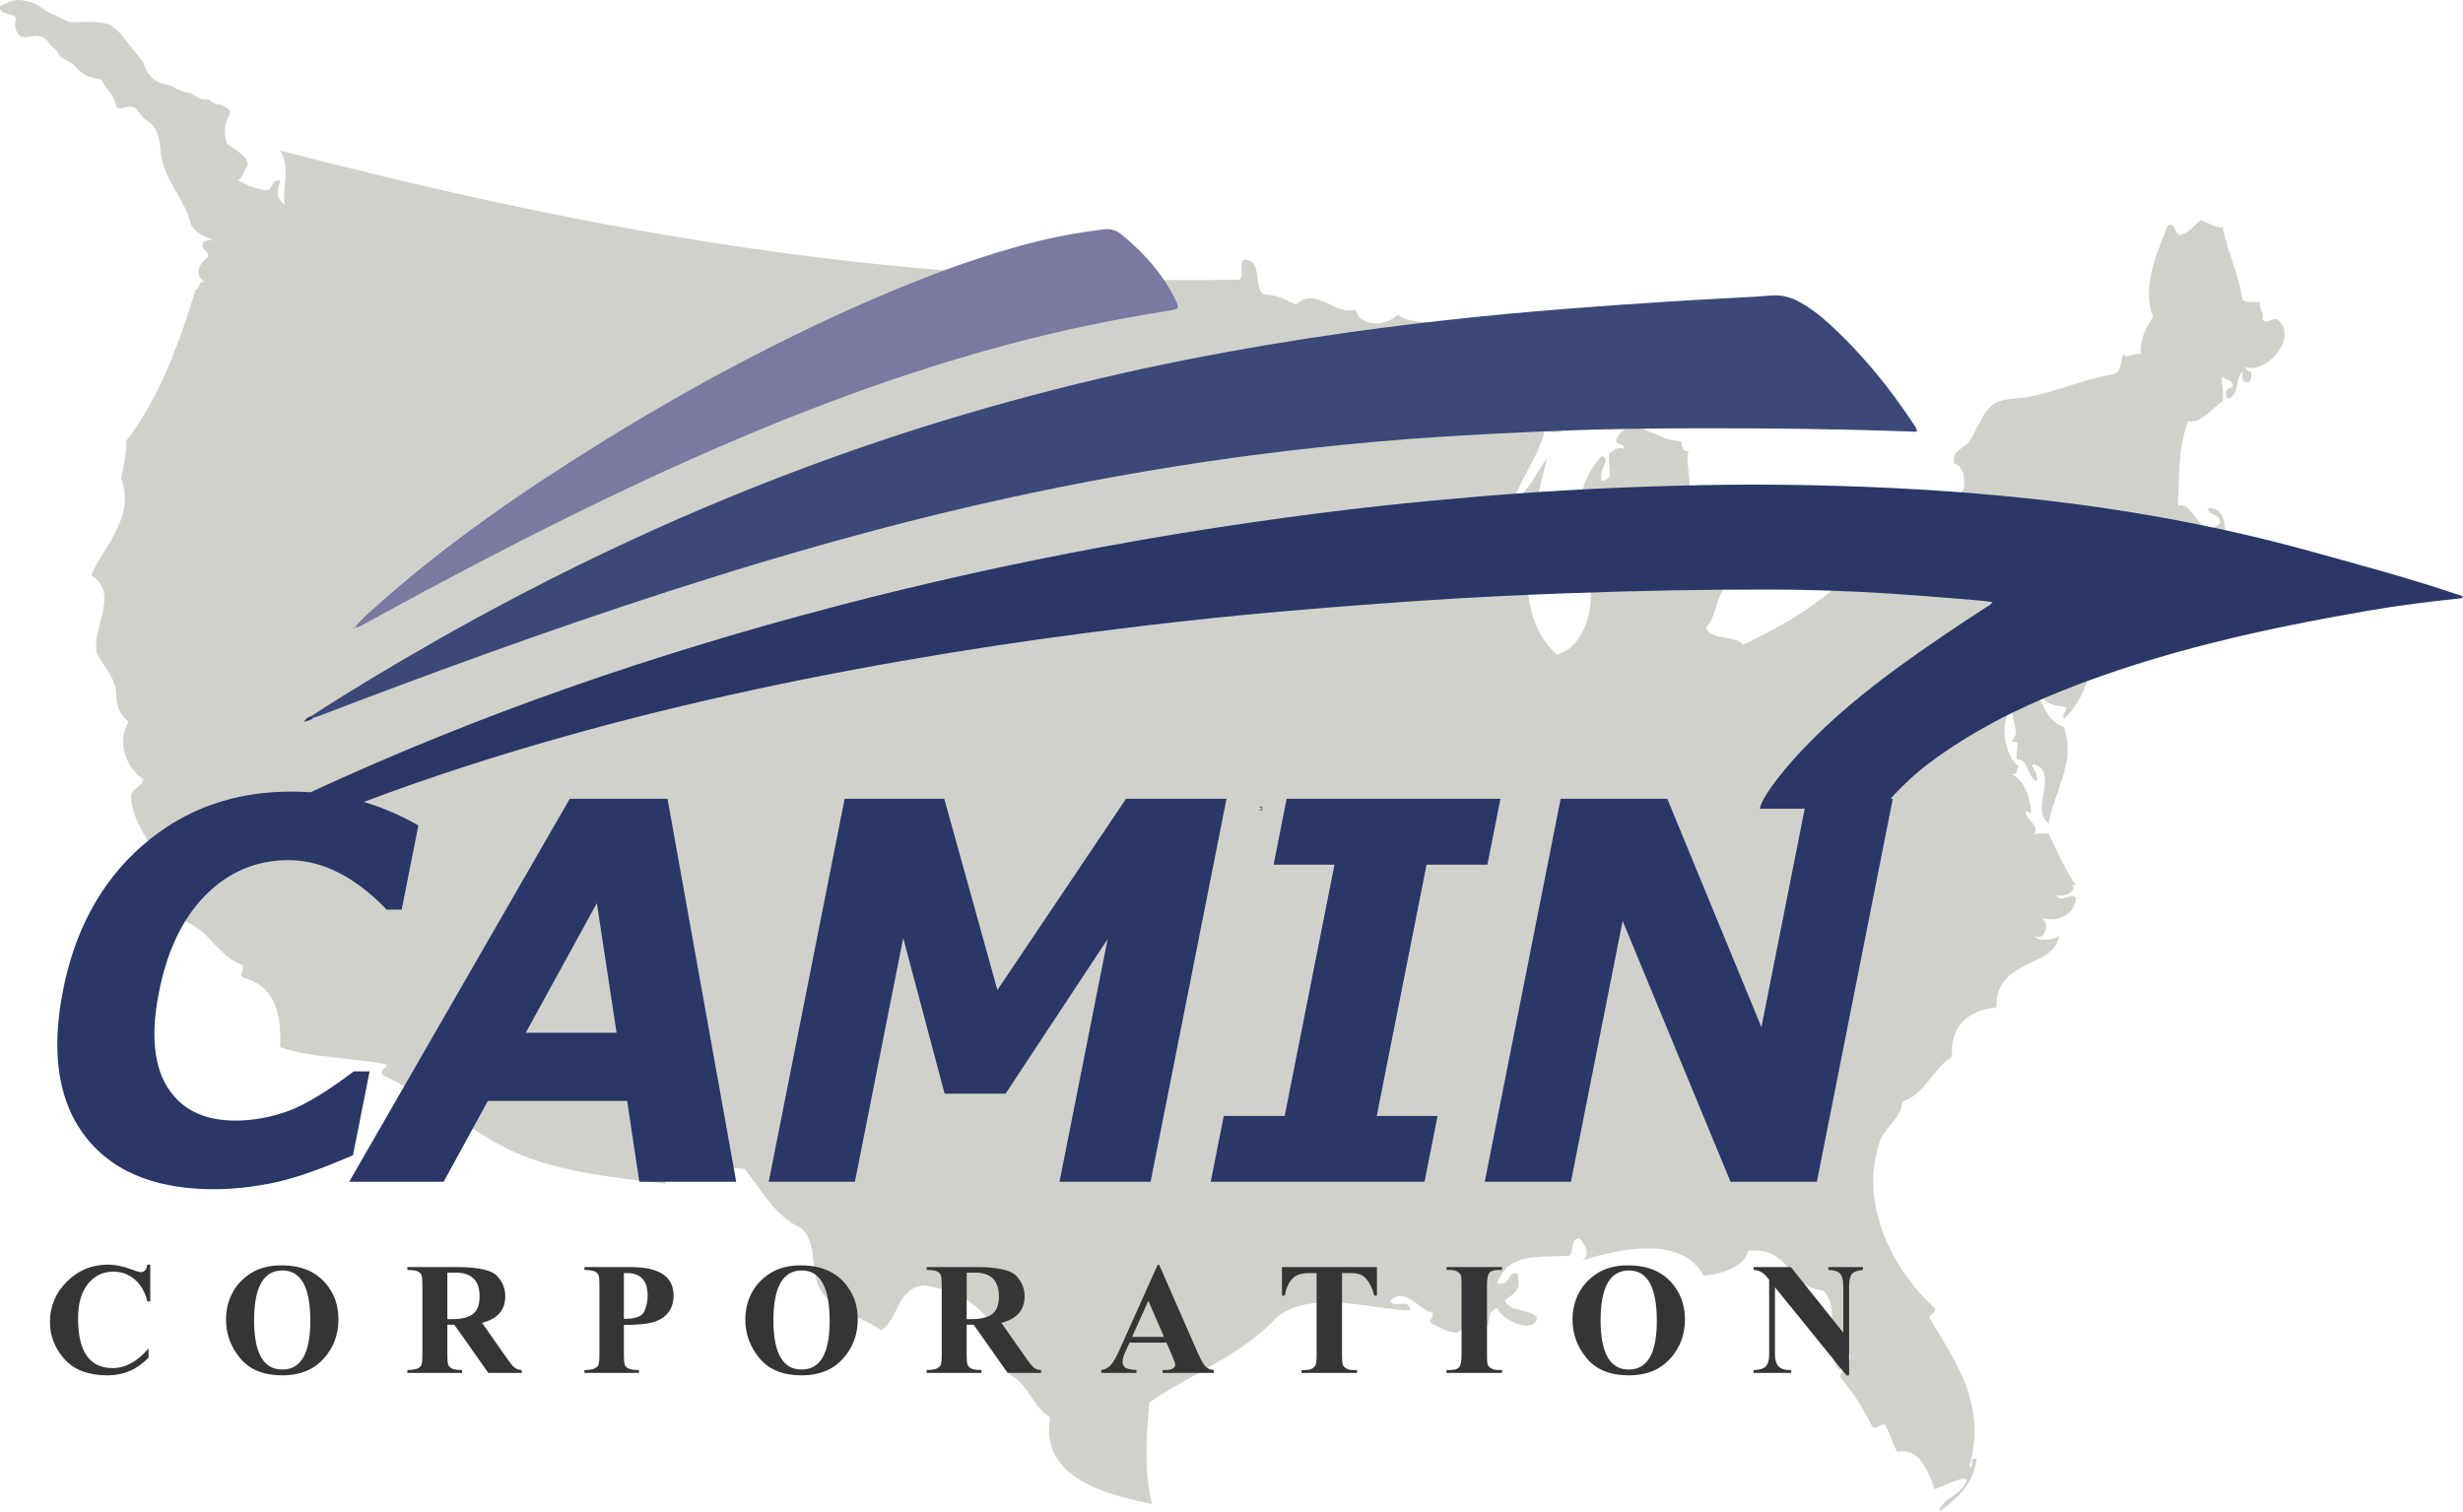
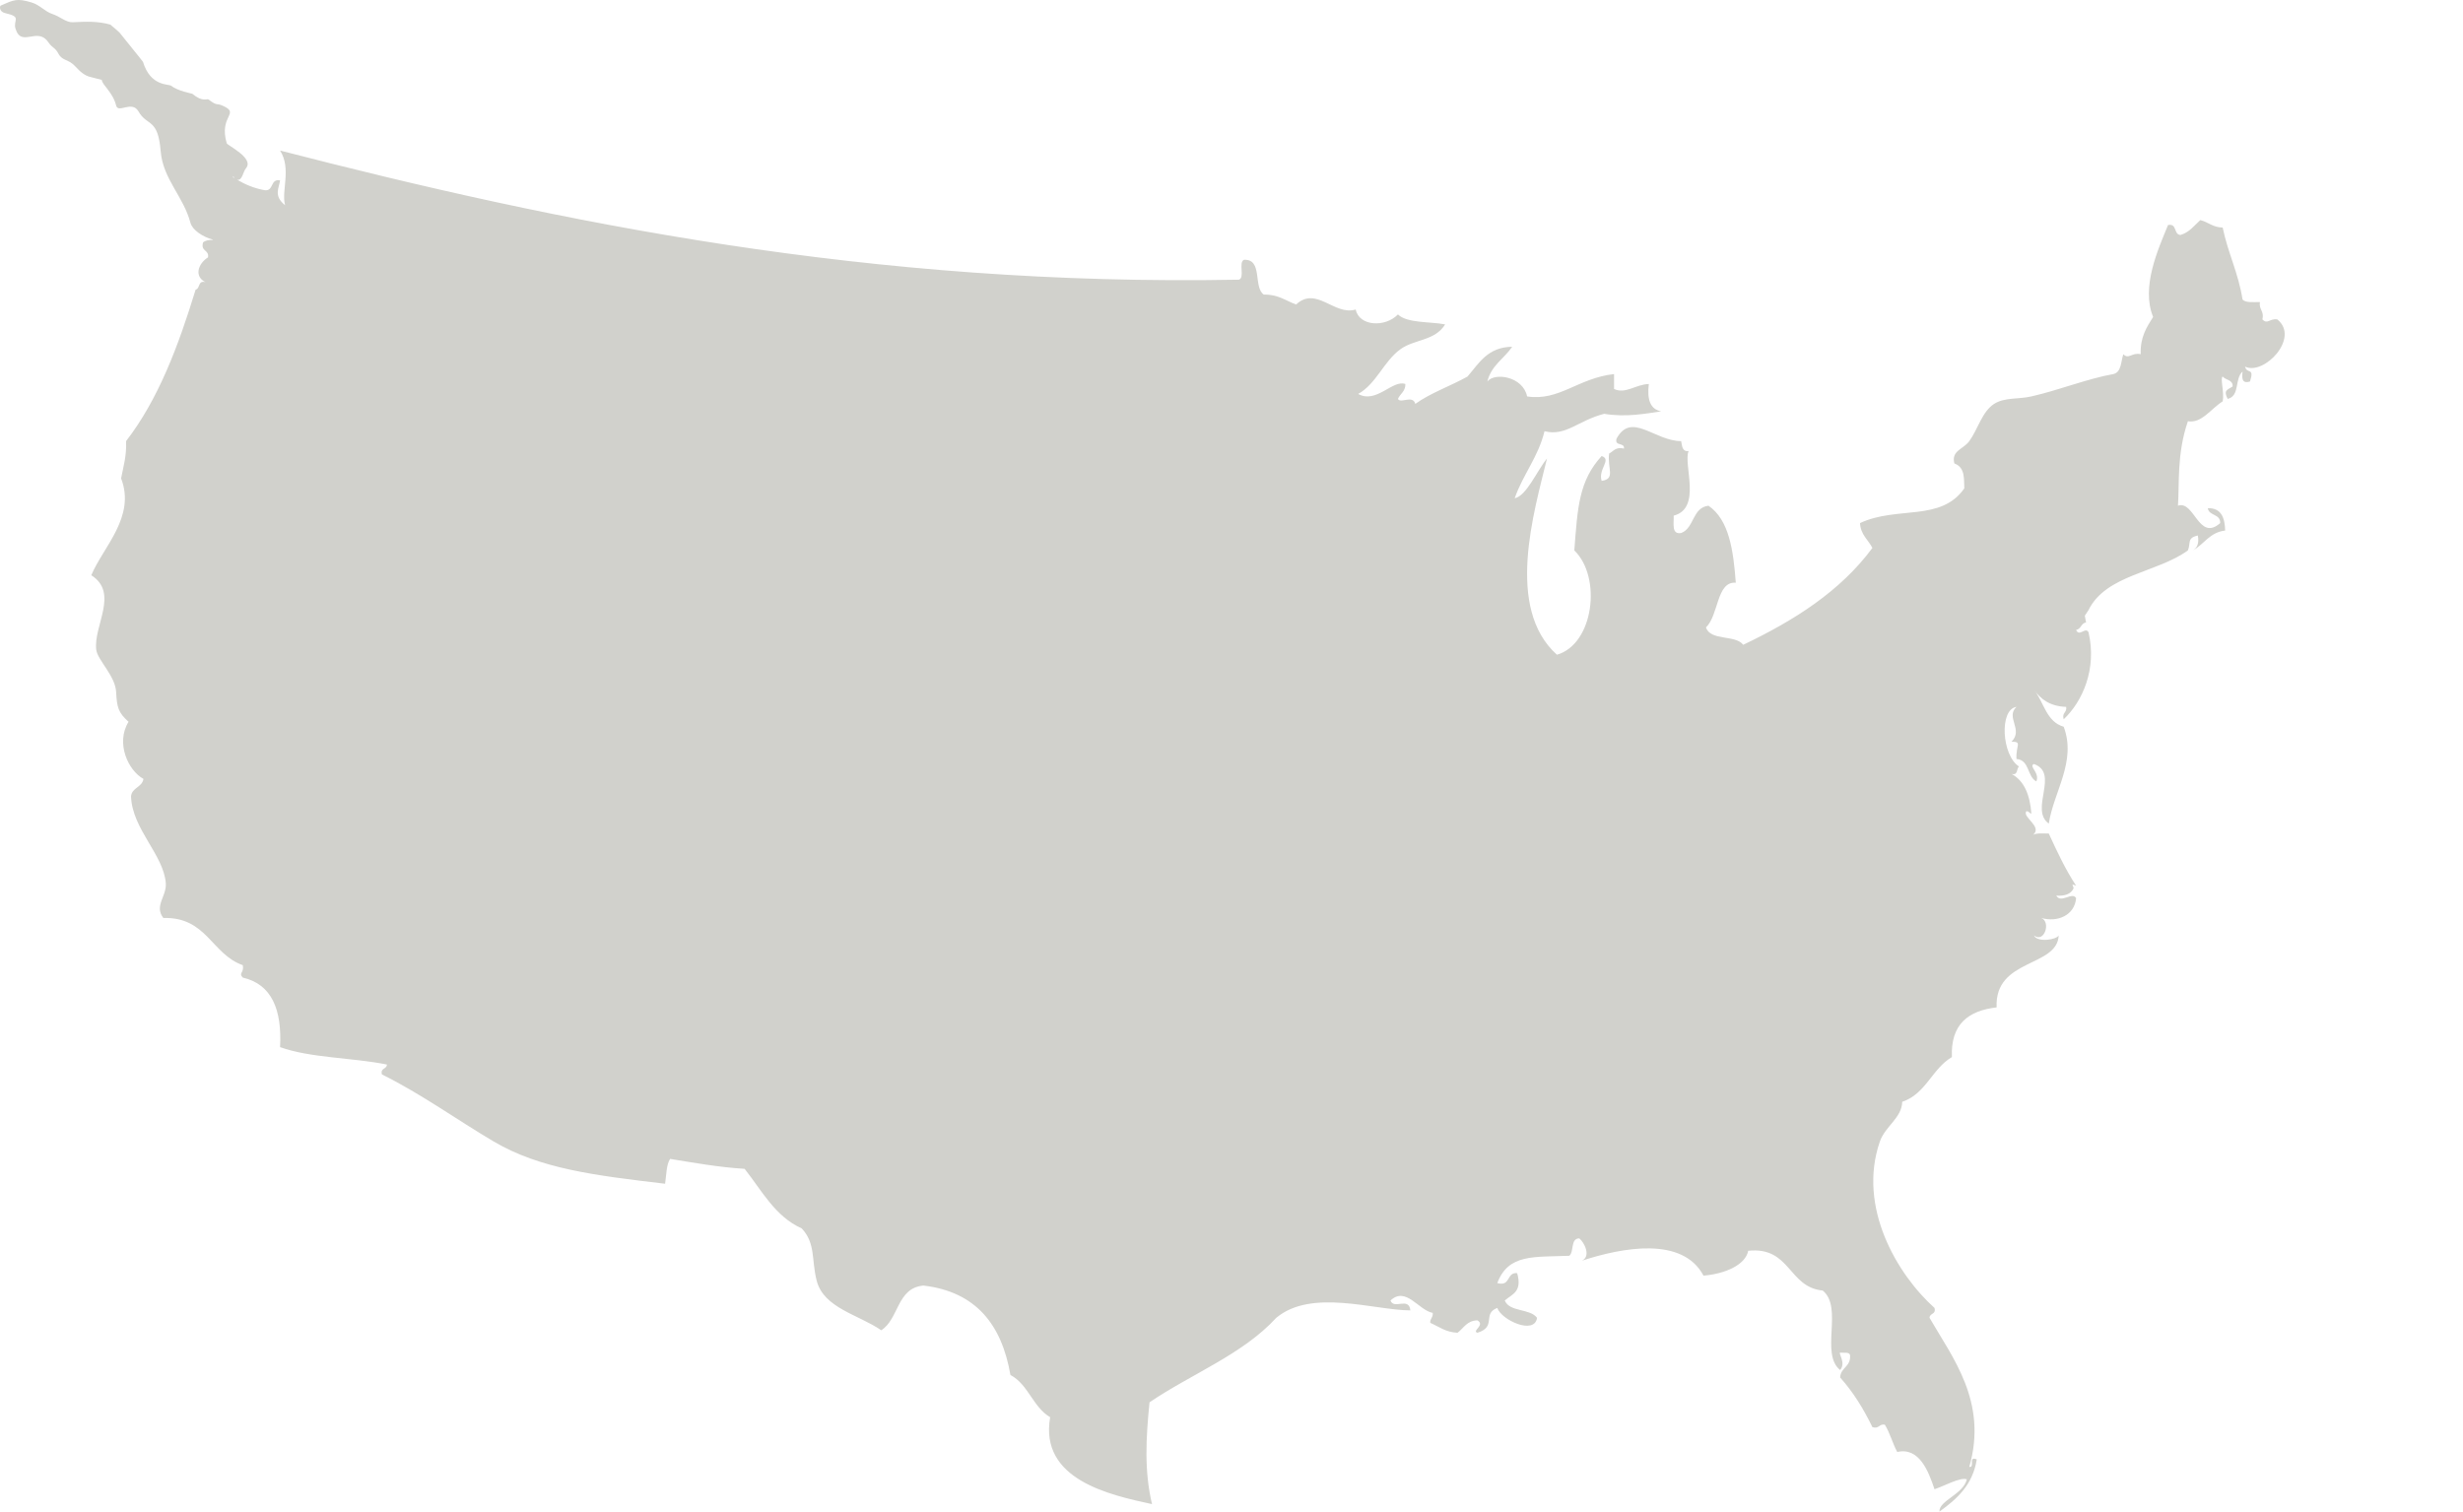
<svg xmlns="http://www.w3.org/2000/svg" xml:space="preserve" width="26.095mm" height="16.018mm" version="1.1" style="shape-rendering:geometricPrecision; text-rendering:geometricPrecision; image-rendering:optimizeQuality; fill-rule:evenodd; clip-rule:evenodd" viewBox="0 0 2609.5 1601.8">
  <defs>
    <style type="text/css">
   
    .fil4 {fill:#373435}
    .fil1 {fill:#2A3767}
    .fil0 {fill:#D1D1CC}
    .fil3 {fill:#7979A1;fill-rule:nonzero}
    .fil2 {fill:#3C4978;fill-rule:nonzero}
   
  </style>
  </defs>
  <g id="Capa_x0020_3">
    <g id="_1085991864">
      <path class="fil0" d="M2412.79 338.49c-8.28,-1.31 -10.29,5.74 -15.79,0 2.11,-9.12 -3.93,-10.11 -2.64,-18.42 -6.98,-0.03 -15.02,1 -18.42,-2.63 -4.38,-28.08 -15.53,-49.39 -21.05,-76.32 -10.41,-0.13 -15.26,-5.8 -23.69,-7.9 -6.49,5.8 -11.55,13.02 -21.06,15.79 -7.42,-0.47 -3.28,-12.51 -13.16,-10.53 -10.36,25.4 -28.8,65.57 -15.79,97.38 -6.76,10.79 -13.8,21.29 -13.15,39.48 -9.45,-2.18 -12.74,5.94 -18.43,0 -2.61,7.92 -1.95,19.11 -10.53,21.05 -27.29,4.84 -57.77,17.08 -86.85,23.69 -13.93,3.17 -28.43,0.85 -39.48,7.9 -12.77,8.14 -17.18,26.91 -26.32,39.48 -6.34,8.72 -19.42,10.07 -15.79,23.69 12.16,4.21 9.87,18.31 10.53,26.31 -24.83,35.79 -71.03,18.36 -110.54,36.85 0.75,12.42 8.67,17.65 13.16,26.31 -33.92,45.92 -82.82,76.86 -136.86,102.65 -8.34,-10.96 -34.79,-3.8 -39.47,-18.42 13.68,-13.1 11.04,-48.96 31.58,-47.37 -2.55,-34.31 -7.05,-66.65 -28.95,-81.59 -17.25,2.06 -14.89,23.71 -28.95,28.95 -10.49,1.71 -7.55,-10.01 -7.9,-18.42 30.15,-7.79 9.92,-54.32 15.8,-68.44 -6.95,0.81 -6.8,-5.49 -7.9,-10.52 -28.37,-0.13 -52.63,-31.61 -68.44,-2.63 -2.31,8.45 8.68,3.6 7.9,10.52 -9.1,-2.09 -11.11,2.93 -15.79,5.27 -1.99,16.02 7.18,26.83 -7.9,28.95 -4.02,-12.64 11.18,-22.56 0,-26.33 -24.17,26.47 -25.47,54.61 -28.94,100.02 29.34,28.37 20.61,99.39 -18.43,110.54 -55.13,-49.54 -24.22,-151.49 -10.52,-207.92 -10.69,13.03 -21.72,39.66 -34.22,42.11 8.85,-25.37 24.89,-43.54 31.59,-71.06 22.54,5.75 35.38,-11.25 63.16,-18.42 23.39,3.85 44.06,-0.21 60.53,-2.64 -11.92,-2.11 -15.14,-12.93 -13.16,-28.94 -14.05,0.39 -24.54,10.97 -36.84,5.26 0,-5.26 0,-10.53 0,-15.8 -38.32,4.27 -58.19,28.98 -92.12,23.69 -4.45,-21.33 -34.59,-25.69 -42.11,-15.79 4.04,-17 17.8,-24.31 26.32,-36.84 -26.01,0.32 -35.17,17.47 -47.38,31.58 -17.99,10.08 -38.92,17.22 -55.27,28.95 -2.81,-9.94 -15.61,0.09 -18.42,-5.26 2.34,-5.56 8.01,-7.78 7.89,-15.79 -13.48,-4.99 -30.81,21.34 -50,10.52 19.19,-10.65 27.03,-34.56 44.74,-47.37 14.88,-10.76 36.53,-8.66 47.38,-26.32 -15.5,-3.06 -40.22,-1.09 -50.01,-10.53 -13.59,14 -41.11,12.55 -44.74,-5.26 -22.63,6.95 -41.73,-25.31 -63.17,-5.27 -10.9,-4 -19,-10.82 -34.21,-10.52 -11.48,-7.83 -0.7,-37.91 -21.05,-36.85 -6.05,2.74 1.24,18.79 -5.28,21.06 -389.77,7.28 -718.84,-60.19 -1015.9,-136.86 12.24,19.27 1.15,42.57 5.27,57.9 -12.53,-9.97 -6.3,-18.27 -5.27,-26.32 -10.59,-1.82 -6.46,11.09 -15.79,10.53 -11.75,-1.96 -21.2,-6.22 -29.87,-11.25 5.49,1.71 6.41,-8.41 9.44,-11.93 9.38,-10.88 -19.6,-24.25 -20.3,-26.65 -8.73,-29.75 15.07,-31.28 -4.53,-39.89 -6.76,-2.97 -4.95,0.93 -14.75,-6.47 -1.75,-1.31 -5.85,3.33 -17.24,-6.11 -0.09,-0.08 -15.71,-3.04 -22.26,-8.41 -2.64,-2.16 -21.88,1.07 -29.95,-25.39 -0.17,-0.57 -22.05,-27.31 -24.88,-31.07 -0.6,-0.79 -9.72,-8.43 -9.77,-8.42 -13.46,-3.78 -26.05,-3.13 -39.89,-2.47 -6.91,0.33 -13.07,-5.97 -21.58,-8.78 -7.74,-2.55 -13.18,-9.56 -21.87,-12.17 -15.68,-4.7 -18.8,-2.78 -32.6,3.22 -1.47,0.63 -1.9,6.59 4.57,8.05 18.4,4.17 8.05,7.09 10.98,16.54 6.3,20.36 23.19,-2.53 34.72,14.29 4.44,6.49 7.02,5.2 10.74,12.14 4.31,8.07 10.56,5.32 18.18,13.81 4.28,4.76 9.72,9.74 16.13,10.99 0.7,0.14 11.13,2.83 11.65,3.01 0.17,5.25 11.62,12.84 15.2,27.19 2.17,8.72 16.75,-5.84 23.65,6.2 9.37,16.32 20.62,6.55 23.53,42.21 2.42,29.5 24.08,47.77 31.54,75.82 2.03,7.62 12.8,14.8 23.72,17.89l0.17 0.29c-4.58,-0.2 -8.18,0.58 -10.53,2.62 -2.81,9.84 6.54,7.51 5.27,15.8 -10.88,6.9 -14.8,20.48 -2.64,26.32 -8.45,-2.31 -5.45,6.82 -10.52,7.89 -18.28,59.81 -39.62,116.54 -73.69,160.55 0.71,15.62 -2.87,26.95 -5.27,39.47 15.77,40.8 -19.17,72.86 -31.58,102.65 29.69,18.86 2.09,53.55 5.26,78.96 1.38,10.99 20.19,27.62 21.06,44.74 0.85,16.72 2.45,21.91 13.16,31.58 -13.93,22.54 -0.33,51.79 15.79,60.53 -1.46,9.08 -12.1,8.96 -13.16,18.42 1.07,34.58 34.6,62.03 36.84,92.12 1.04,13.88 -12.6,23.93 -2.62,36.85 46.04,-1.31 51.04,38.44 84.21,50.01 1.57,8.39 -4.94,8.13 0,13.15 30.65,7.08 41.56,33.9 39.48,73.7 32.28,11.58 76.67,11.06 113.17,18.42 -0.03,5.23 -7.18,3.35 -5.26,10.52 41.38,20.41 80.34,48.63 118.43,71.06 49.1,28.92 107.09,35.96 181.6,44.75 1.35,-9.18 1.19,-19.87 5.27,-26.32 25.7,4.13 50.87,8.79 78.96,10.53 18.22,23.01 32.11,50.35 60.52,63.16 14.87,15.89 10.16,33.17 15.8,55.27 7.45,29.23 44.49,36.07 68.43,52.64 18.81,-11.89 16.42,-44.98 44.74,-47.37 55.74,6.55 82.98,41.59 92.12,94.74 18.97,9.98 23.82,34.07 42.1,44.75 -11.61,66.22 63.01,82.38 107.92,92.11 -8.31,-35.04 -6.49,-69.69 -2.64,-107.9 44.42,-30.16 98.53,-50.61 134.23,-89.49 37.47,-31.32 103.44,-8.11 142.12,-7.9 -1.49,-14.8 -17.61,-0.45 -21.05,-10.52 16.5,-15.28 29.63,10.37 44.73,13.16 0.6,4.98 -2.96,5.81 -2.62,10.53 9.16,3.99 16.32,9.98 28.94,10.52 6.52,-4.88 9.9,-12.91 21.07,-13.15 8.68,5.23 -6.53,11.24 0,13.15 20.86,-6.47 4.68,-20.06 21.04,-26.31 3.97,12.51 39.39,29.2 42.12,10.52 -7.39,-10.16 -29.2,-5.89 -34.22,-18.42 8.25,-6.93 18.66,-9.26 13.16,-28.95 -11.69,-1.16 -6.51,14.54 -21.06,10.53 11.73,-31.33 39.17,-27.37 76.33,-28.95 5.19,-4.47 0.99,-18.32 10.53,-18.42 5.52,4.33 12.73,19.26 2.63,23.68 43.5,-14.22 106.85,-25.86 128.96,15.79 23.33,-1.94 44.56,-11.57 47.38,-26.32 45.05,-4.7 42.15,38.55 78.95,42.12 22.04,17.96 -3.07,66.97 18.43,84.21 6.45,-7.35 -2.02,-17.72 0,-18.42 3.93,0.44 9.71,-0.94 10.52,2.63 1.09,12.49 -9.93,12.87 -10.52,23.69 13.69,15.25 24.76,33.13 34.21,52.64 7.44,2.17 6.82,-3.71 13.16,-2.64 5.38,8.66 8.2,19.88 13.16,28.96 23.11,-5.29 32.96,19.98 39.47,39.47 10,-3.24 27.24,-13.02 34.22,-10.52 -3.51,15.83 -29.85,22.73 -28.95,34.21 18.34,-13.25 35.17,-28 39.49,-55.27 -9.37,-4.1 -1.59,8.94 -7.91,7.89 19.89,-68.98 -18.12,-116.23 -42.1,-157.91 0.03,-5.22 7.18,-3.34 5.25,-10.52 -39.81,-35.68 -81.85,-107.11 -57.89,-176.35 5.56,-16.09 23.37,-25.12 23.68,-42.1 25.07,-8.27 31.6,-35.09 52.64,-47.37 -1.49,-34.84 17.45,-49.24 47.38,-52.65 -2.34,-52.11 64.24,-42.18 65.79,-76.32 -2.06,4.63 -22.78,7.83 -26.32,0 10.98,8.77 18.35,-14.12 7.9,-18.42 17.02,4.89 35.26,-2.74 36.85,-21.06 -4.21,-7.19 -16.07,6.15 -21.06,-2.63 9.36,0.6 15.77,-1.77 18.43,-7.9l-1.32 -3.94 3.95 1.31c-11.18,-16.89 -20.12,-36.03 -28.96,-55.27 -5.97,0.03 -12.69,-0.7 -16.64,1.36 10.45,-8.69 -12.09,-18.92 -7.04,-25.04 2.64,-0.01 3.13,2.13 5.26,2.63 -1.52,-19.54 -7.37,-34.74 -21.05,-42.11 7.08,1.81 5.08,-5.44 7.89,-7.9 -18.28,-11.7 -21.13,-60.52 -2.63,-63.16 -11.93,11.01 7.62,24.16 -5.26,36.84 11.8,0.16 4.34,3.75 5.26,18.42 14.01,0.92 11.12,18.71 21.05,23.69 3.86,-9.36 -8.45,-15.77 -2.63,-18.42 27.63,9.71 -5.05,48.21 15.79,63.17 5.24,-33.96 29.61,-65.83 15.79,-102.65 -18.44,-5.23 -21.08,-26.28 -31.58,-39.48 7.14,10.41 17.24,17.87 34.21,18.43 1.08,6.34 -4.8,5.72 -2.63,13.16 19.78,-18.69 35.39,-53.1 26.33,-92.12 -3.12,-6.48 -9.95,5.4 -13.16,-2.63 5.36,-0.78 5.15,-7.12 10.52,-7.89l-1.31 -7.11 3.95 -6.05c18.59,-37.56 72.81,-39.48 105.27,-63.17 3.28,-7.9 -1.26,-13.16 10.52,-15.79 1.51,8.51 -0.79,13.23 -5.26,15.79 11.95,-6.47 17.7,-19.15 34.22,-21.05 -0.4,-13.65 -4.08,-23.99 -18.42,-23.7 1.25,8.41 13.49,5.81 13.15,15.8 -22.78,20.17 -27.41,-24.49 -44.74,-18.42 1.62,-23.22 -1.35,-55 10.53,-89.49 14.65,2.53 24.51,-13.49 36.85,-21.05 1.92,-9.12 -2.88,-24.97 0,-26.32 3.09,3.93 10.93,3.1 10.52,10.53 -6.23,3.96 -9.71,3.99 -5.26,13.16 13.25,-3.16 7.12,-21.21 15.79,-28.96 -0.74,6.88 -0.88,13.18 7.89,10.53 5,-15.5 -3.17,-7.36 -5.26,-15.79 19.84,9.82 58.6,-30.31 34.22,-50.01zm-2164.68 -149.88l-1.84 -1.13c0.37,-0.12 0.87,-0.13 1.52,-0.02l0.32 1.15z" />
      <g>
-         <path class="fil1" d="M1334.06 855.14c1.59,-0.95 3.22,-0.76 3.39,1.11 0.06,0.69 -2.2,1.59 -3.39,2.4 0,-1.17 0,-2.34 0,-3.51zm-0.03 -0.57c1.22,0.81 3.5,1.71 3.44,2.39 -0.18,1.89 -1.82,2.09 -3.44,1.13 0,-1.18 0,-2.35 0,-3.52zm-1004.13 -95.83c0.66,0.68 1.34,1.38 2,2.07 -2.39,2.28 -5.46,2.74 -9.74,4.07 2.26,-4.04 4.94,-5.16 7.74,-6.14zm45.56 -93.65c0.18,0.18 0.36,0.37 0.52,0.56 -0.2,0.16 -0.4,0.46 -0.58,0.46 -0.18,0 -0.37,-0.32 -0.54,-0.49 0.19,-0.17 0.38,-0.34 0.6,-0.53zm277.79 429.29l-20.9 -137.34 -75.34 137.34 96.24 0zm707.84 88.14l52.78 -266.3 -64.52 0 13.83 -69.79 226.51 0 -13.83 69.79 -64.43 0 -52.78 266.3 64.43 0 -13.83 69.79 -226.51 0 13.83 -69.79 64.52 0zm-187.61 -187.32l-108.14 163.78 -64.52 0 -43.89 -164.99 -51.19 258.32 -91.3 0 80.44 -405.88 105.55 0 56.29 202.65 136.27 -202.65 106.47 0 -80.45 405.88 -96.49 0 50.96 -257.11zm-509.02 171.39l-147.56 0 -46.87 85.72 -100.08 0 233.69 -405.88 103.57 0 72.81 405.88 -102.67 0 -12.89 -85.72zm-335.52 -327.02c179.26,-83.16 365.42,-146.95 556.44,-197.05 93.85,-24.61 188.53,-45.56 283.92,-63.21 53.17,-9.84 106.53,-18.54 160.06,-26.23 43.83,-6.29 87.74,-11.96 131.74,-16.81 35.84,-3.97 71.76,-7.26 107.71,-10.3 78.82,-6.62 157.76,-10.41 236.82,-11.94 66.86,-1.28 133.72,-0.06 200.52,3.17 47.96,2.31 95.83,5.97 143.57,11.09 101.38,10.87 201.36,29.02 299.71,56.29 51.32,14.23 102.74,28.05 153.26,45.04 2.23,0.75 4.45,1.51 6.81,2.3 -1.11,2.48 -3.13,2.15 -4.77,2.33 -32.43,3.47 -64.8,7.51 -96.93,13.09 -109.83,19.04 -218.42,42.91 -322.39,84.35 -49.93,19.9 -97.52,44.2 -140.79,76.42 -13.9,10.35 -26.52,22.01 -38.32,34.63 -1.13,1.21 -2.16,2.43 -3.12,3.69l2.19 0 -80.44 405.88 -91.46 0 -114.31 -276.47 -54.8 276.47 -91.3 0 80.45 -405.88 112.94 0 99.74 242.08 45.92 -231.71 -3.31 0.14 -44.42 0c3.74,-16.66 33.69,-50.25 45.44,-62.66 31.68,-33.45 67.2,-62.45 104.42,-89.45 29.21,-21.19 59.15,-41.28 89.43,-60.9 2.39,-1.55 5.14,-2.67 7.47,-5.86 -4.48,-0.59 -8.47,-1.26 -12.5,-1.6 -43.08,-3.62 -86.17,-7.23 -129.35,-9.34 -31.27,-1.51 -62.58,-2.33 -93.89,-2.41 -71.11,-0.17 -142.21,1.35 -213.29,3.89 -52.48,1.89 -104.96,4.45 -157.35,8.01 -48.16,3.26 -96.31,6.97 -144.4,11.12 -50.98,4.39 -101.88,9.78 -152.7,15.86 -67.91,8.14 -135.67,17.47 -203.16,28.51 -137.4,22.48 -273.52,50.85 -407.59,88.65 -71.43,20.14 -142.02,42.79 -211.42,69.04 18.68,5.54 36.8,13.19 54.32,23l3.42 1.92 -17.67 89.19 -15.85 0 -1.59 -1.63c-27.52,-28.11 -61.78,-50.8 -102.43,-50.8 -33.96,0 -62.82,12.3 -86.97,36.11 -28.12,27.73 -42.75,65.68 -50.3,103.77 -6.39,32.24 -9.19,72.56 9.46,101.52 16.4,25.45 42,34.56 71.51,34.56 18.26,0 36.11,-3.25 53.36,-9.19 23.97,-8.25 50.51,-26.83 70.7,-41.9l1.44 -1.07 16.7 0 -17.64 89.01 -2.65 1.11c-26.49,11.13 -57.55,23.52 -85.85,28.87 -19.35,3.67 -39.09,5.91 -58.8,5.91 -52.15,0 -103.49,-13.14 -136.48,-56.16 -33.94,-44.25 -33.68,-102.74 -23.32,-155.03 11.86,-59.86 38.03,-113.04 84.43,-153.36 44.8,-38.92 97.8,-56.8 157.01,-56.8 6.95,0 13.83,0.24 20.65,0.74z" />
-         <path class="fil2" d="M329.9 758.73c40.71,-26.43 82.35,-51.36 124.47,-75.48 137.42,-78.75 280.32,-145.67 429.48,-199.12 121.97,-43.7 246.55,-77.9 373.64,-103.05 56.18,-11.11 112.61,-20.57 169.31,-28.6 46.2,-6.54 92.52,-12.07 138.95,-16.81 39.3,-3.99 78.67,-7.36 118.08,-10.28 50.26,-3.73 100.54,-7.08 150.87,-9.64 14.03,-0.71 28.09,-1.42 42.09,-2.62 11.34,-0.97 21.47,2.06 31.14,7.58 10.66,6.08 20.31,13.53 29.35,21.76 35.13,31.98 64.93,68.46 90.93,108.13 0.88,1.33 1.62,2.74 2.37,4.15 0.24,0.44 0.27,0.99 0.53,2.01 -2.04,1.31 -4.42,0.63 -6.62,0.55 -72.91,-2.71 -145.87,-3.53 -218.84,-3.49 -53.06,0.02 -106.13,0.68 -159.16,2.86 -40.81,1.69 -81.61,3.75 -122.38,6.34 -42.6,2.7 -85.13,6.53 -127.59,11.08 -163.2,17.46 -323.84,48.46 -482.29,91.21 -136.21,36.76 -270.04,80.94 -402.74,128.73 -58.34,21.01 -116.41,42.81 -174.34,64.96 -1.72,0.66 -3.5,1.21 -5.25,1.81 -0.66,-0.7 -1.34,-1.39 -2,-2.08z" />
-         <path class="fil3" d="M375.89 664.77c7.17,-8.54 14.12,-14.61 20.98,-20.76 75.48,-67.76 158.74,-124.88 244.82,-178.03 92.86,-57.33 188.95,-108.59 289.28,-151.68 55.57,-23.86 112.19,-44.85 171.07,-59.28 22.14,-5.43 44.59,-9.12 67.21,-11.96 7.29,-0.91 13.25,0.66 19.02,5.42 22.94,18.95 42.71,40.47 56.13,67.31 5.71,11.42 5.57,11.61 -6.91,13.57 -57.33,9.05 -114.07,20.83 -170.17,35.83 -67.9,18.15 -134.52,40.24 -200.14,65.34 -75.8,29.01 -149.97,61.8 -223.14,96.92 -87.28,41.89 -172.89,87 -257.72,133.64 -2.67,1.46 -5.2,3.55 -10.43,3.68z" />
-       </g>
-       <path class="fil4" d="M159.2 1340.1l0 39.03 -3.08 0c-2.31,-9.72 -6.67,-17.42 -13.09,-23.11 -6.46,-5.65 -14.12,-8.47 -23.02,-8.47 -10.96,0 -19.9,4.32 -26.87,13.01 -6.98,8.68 -10.44,20.92 -10.44,36.66 0,35.01 12.24,52.51 36.71,52.51 13.52,0 26.19,-6.94 38,-20.8l0 9.71c-11.94,12.54 -26.45,18.79 -43.52,18.79 -20.06,0 -35.26,-5.73 -45.57,-17.16 -10.27,-11.47 -15.4,-24.6 -15.4,-39.45 0,-16.51 5.99,-30.81 17.97,-42.75 11.98,-11.98 26.44,-17.97 43.43,-17.97 7.83,0 16.17,1.67 24.99,5.05 5.04,1.92 8.3,2.91 9.67,2.91 4.02,0 6.37,-2.65 7.14,-7.96l3.08 0zm139.03 0.77c12.2,0 22.55,2.23 31.19,6.68 8.61,4.4 15.62,11.04 21.01,19.9 5.44,8.81 8.14,19.08 8.14,30.76 0,16.35 -5.31,30.3 -15.96,41.84 -10.61,11.61 -25.07,17.38 -43.31,17.38 -19.89,0 -34.83,-6.03 -44.84,-18.14 -10.02,-12.11 -15.02,-25.76 -15.02,-40.96 0,-9.96 2.14,-19.2 6.46,-27.68 4.33,-8.51 10.87,-15.62 19.64,-21.26 8.81,-5.69 19.72,-8.52 32.69,-8.52zm1.03 5.39c-20.03,0 -30.04,17.63 -30.04,52.93 0,34.71 9.97,52.08 29.87,52.08 19.81,0 29.69,-17.16 29.69,-51.47 0,-35.69 -9.84,-53.54 -29.52,-53.54zm174.72 57.51l0 31.41c0,4.92 0.2,8.3 0.67,10.14 0.44,1.84 1.63,3.38 3.6,4.62 1.93,1.24 5.74,1.84 11.38,1.84l0 3.08 -58.02 0 0 -3.08c3.85,0 6.98,-0.38 9.42,-1.15 2.39,-0.78 4.1,-1.93 5.04,-3.47 0.99,-1.49 1.46,-5.52 1.46,-11.98l0 -72.83c0,-4.84 -0.22,-8.21 -0.64,-10.1 -0.43,-1.88 -1.63,-3.42 -3.64,-4.66 -1.97,-1.24 -5.86,-1.84 -11.64,-1.84l0 -3.08 52.38 0c22.38,0 36.54,3.08 42.48,9.28 5.91,6.17 8.86,13.39 8.86,21.65 0,14.64 -8.21,24.05 -24.6,28.16l26.66 38.09c3.25,4.61 5.82,7.74 7.7,9.32 1.88,1.59 4.45,2.45 7.7,2.61l0 3.08 -35.43 0 -35.98 -51.09 -7.4 0zm0 -55.2l0 49.29 4.7 0c10.18,0 17.63,-1.79 22.37,-5.43 4.71,-3.64 7.07,-9.89 7.07,-18.69 0,-16.78 -8.43,-25.17 -25.34,-25.17l-8.8 0zm187.03 55.46l0 31.15c0,4.83 0.21,8.17 0.64,10.05 0.43,1.85 1.63,3.43 3.64,4.67 1.96,1.24 5.86,1.88 11.64,1.88l0 3.08 -57.77 0 0 -3.08c3.85,0 6.98,-0.38 9.41,-1.15 2.4,-0.78 4.11,-1.97 5.05,-3.52 0.98,-1.57 1.46,-5.55 1.46,-11.93l0 -72.83c0,-4.92 -0.22,-8.3 -0.68,-10.14 -0.43,-1.84 -1.68,-3.38 -3.65,-4.62 -2,-1.24 -5.85,-1.84 -11.59,-1.84l0 -3.08 49.08 0c30.26,0 45.4,10.06 45.4,30.17 0,7.52 -2.01,13.73 -6.07,18.57 -4.07,4.83 -9.55,8.12 -16.44,9.92 -6.93,1.8 -16.94,2.7 -30.12,2.7zm0 -54.95l0 48.53c12.2,0 19.43,-2.69 21.7,-8.13 2.3,-5.43 3.46,-10.86 3.46,-16.3 0,-16.05 -7.27,-24.1 -21.78,-24.1l-3.38 0zm187.42 -8.21c12.2,0 22.55,2.23 31.19,6.68 8.61,4.4 15.62,11.04 21.01,19.9 5.44,8.81 8.13,19.08 8.13,30.76 0,16.35 -5.3,30.3 -15.96,41.84 -10.61,11.61 -25.07,17.38 -43.3,17.38 -19.9,0 -34.83,-6.03 -44.85,-18.14 -10.01,-12.11 -15.01,-25.76 -15.01,-40.96 0,-9.96 2.14,-19.2 6.46,-27.68 4.32,-8.51 10.87,-15.62 19.64,-21.26 8.81,-5.69 19.72,-8.52 32.69,-8.52zm1.03 5.39c-20.03,0 -30.04,17.63 -30.04,52.93 0,34.71 9.97,52.08 29.87,52.08 19.81,0 29.69,-17.16 29.69,-51.47 0,-35.69 -9.84,-53.54 -29.52,-53.54zm174.71 57.51l0 31.41c0,4.92 0.21,8.3 0.68,10.14 0.44,1.84 1.63,3.38 3.6,4.62 1.92,1.24 5.74,1.84 11.38,1.84l0 3.08 -58.02 0 0 -3.08c3.85,0 6.97,-0.38 9.41,-1.15 2.4,-0.78 4.11,-1.93 5.05,-3.47 0.98,-1.49 1.46,-5.52 1.46,-11.98l0 -72.83c0,-4.84 -0.22,-8.21 -0.65,-10.1 -0.42,-1.88 -1.62,-3.42 -3.63,-4.66 -1.97,-1.24 -5.86,-1.84 -11.64,-1.84l0 -3.08 52.38 0c22.38,0 36.54,3.08 42.48,9.28 5.91,6.17 8.86,13.39 8.86,21.65 0,14.64 -8.22,24.05 -24.6,28.16l26.65 38.09c3.26,4.61 5.83,7.74 7.71,9.32 1.88,1.59 4.45,2.45 7.7,2.61l0 3.08 -35.43 0 -35.99 -51.09 -7.4 0zm0 -55.2l0 49.29 4.71 0c10.18,0 17.63,-1.79 22.37,-5.43 4.71,-3.64 7.07,-9.89 7.07,-18.69 0,-16.78 -8.44,-25.17 -25.34,-25.17l-8.81 0zm211.69 74.2l-39.16 0 -5.01 11.13c-1.58,3.55 -2.39,6.54 -2.39,8.98 0,2.4 0.77,4.37 2.31,5.9 1.54,1.59 5.65,2.57 12.41,3l0 3.08 -37.23 0 0 -3.08c4.06,-0.64 7.4,-2.39 10.1,-5.3 2.65,-2.96 5.82,-8.47 9.46,-16.65l40.13 -89.47 1.67 0 40.31 92c3.38,7.69 6.16,12.79 8.39,15.27 2.18,2.48 5.21,3.85 9.07,4.15l0 3.08 -54.17 0 0 -3.08 2.27 0c7.31,0 10.99,-1.88 10.99,-5.65 0,-1.53 -0.98,-4.61 -3,-9.19l-6.15 -14.17zm-2.66 -6.16l-16.6 -38.25 -17.16 38.25 33.76 0zm225.64 -73.94l0 30.29 -2.83 0c-1.58,-6.29 -3.76,-11.38 -6.55,-15.23 -2.73,-3.85 -5.52,-6.25 -8.26,-7.19 -2.78,-0.99 -6.41,-1.46 -10.99,-1.46l-8.35 0 0 86.57c0,4.5 0.14,7.62 0.44,9.37 0.29,1.8 1.45,3.38 3.46,4.71 2.01,1.37 4.79,2.05 8.26,2.05l3.76 0 0 3.08 -58.79 0 0 -3.08 3.72 0c3.42,0 5.95,-0.51 7.57,-1.58 1.63,-1.03 2.79,-2.27 3.51,-3.68 0.73,-1.41 1.12,-5.05 1.12,-10.87l0 -86.57 -8.09 0c-4.83,0 -8.86,0.69 -12.07,2.02 -3.2,1.32 -6.07,3.93 -8.51,7.74 -2.48,3.85 -4.11,8.56 -4.96,14.12l-3.09 0 0 -30.29 100.65 0zm132.51 109.11l0 3.08 -58.79 0 0 -3.08 3.81 0c4.96,0 8.22,-1.07 9.76,-3.25 1.58,-2.18 2.35,-6.46 2.35,-12.84l0 -73.86c0,-4.4 -0.17,-7.52 -0.47,-9.32 -0.3,-1.8 -1.45,-3.38 -3.42,-4.7 -2.02,-1.37 -4.75,-2.06 -8.22,-2.06l-3.81 0 0 -3.08 58.79 0 0 3.08 -3.72 0c-5,0 -8.3,1.11 -9.88,3.29 -1.54,2.18 -2.31,6.46 -2.31,12.79l0 73.86c0,4.46 0.13,7.58 0.42,9.38 0.3,1.75 1.46,3.33 3.47,4.66 2.01,1.37 4.8,2.05 8.3,2.05l3.72 0zm133.47 -110.91c12.2,0 22.55,2.23 31.19,6.68 8.61,4.4 15.62,11.04 21.01,19.9 5.44,8.81 8.13,19.08 8.13,30.76 0,16.35 -5.3,30.3 -15.95,41.84 -10.61,11.61 -25.08,17.38 -43.31,17.38 -19.9,0 -34.83,-6.03 -44.85,-18.14 -10.01,-12.11 -15.01,-25.76 -15.01,-40.96 0,-9.96 2.14,-19.2 6.46,-27.68 4.32,-8.51 10.87,-15.62 19.64,-21.26 8.81,-5.69 19.72,-8.52 32.69,-8.52zm1.03 5.39c-20.03,0 -30.04,17.63 -30.04,52.93 0,34.71 9.97,52.08 29.86,52.08 19.82,0 29.7,-17.16 29.7,-51.47 0,-35.69 -9.84,-53.54 -29.52,-53.54zm171.5 -3.59l55.58 69.57 0 -48.18c0,-7.66 -1.32,-12.62 -3.93,-14.88 -2.61,-2.28 -6.59,-3.43 -11.98,-3.43l0 -3.08 36.71 0 0 3.08c-5.9,0.56 -9.8,1.96 -11.73,4.32 -1.92,2.35 -2.9,7.02 -2.9,13.99l0 93.37 -2.83 0 -75.74 -93.37 0 71.25c0,10.99 4.84,16.47 14.56,16.47l2.64 0 0 3.08 -39.79 0 0 -3.08c6.04,-0.04 10.27,-1.28 12.71,-3.72 2.48,-2.44 3.73,-6.72 3.73,-12.75l0 -79.17 -2.36 -2.94c-3.85,-4.8 -8.56,-7.28 -14.08,-7.45l0 -3.08 39.41 0z" />
+         </g>
    </g>
  </g>
</svg>